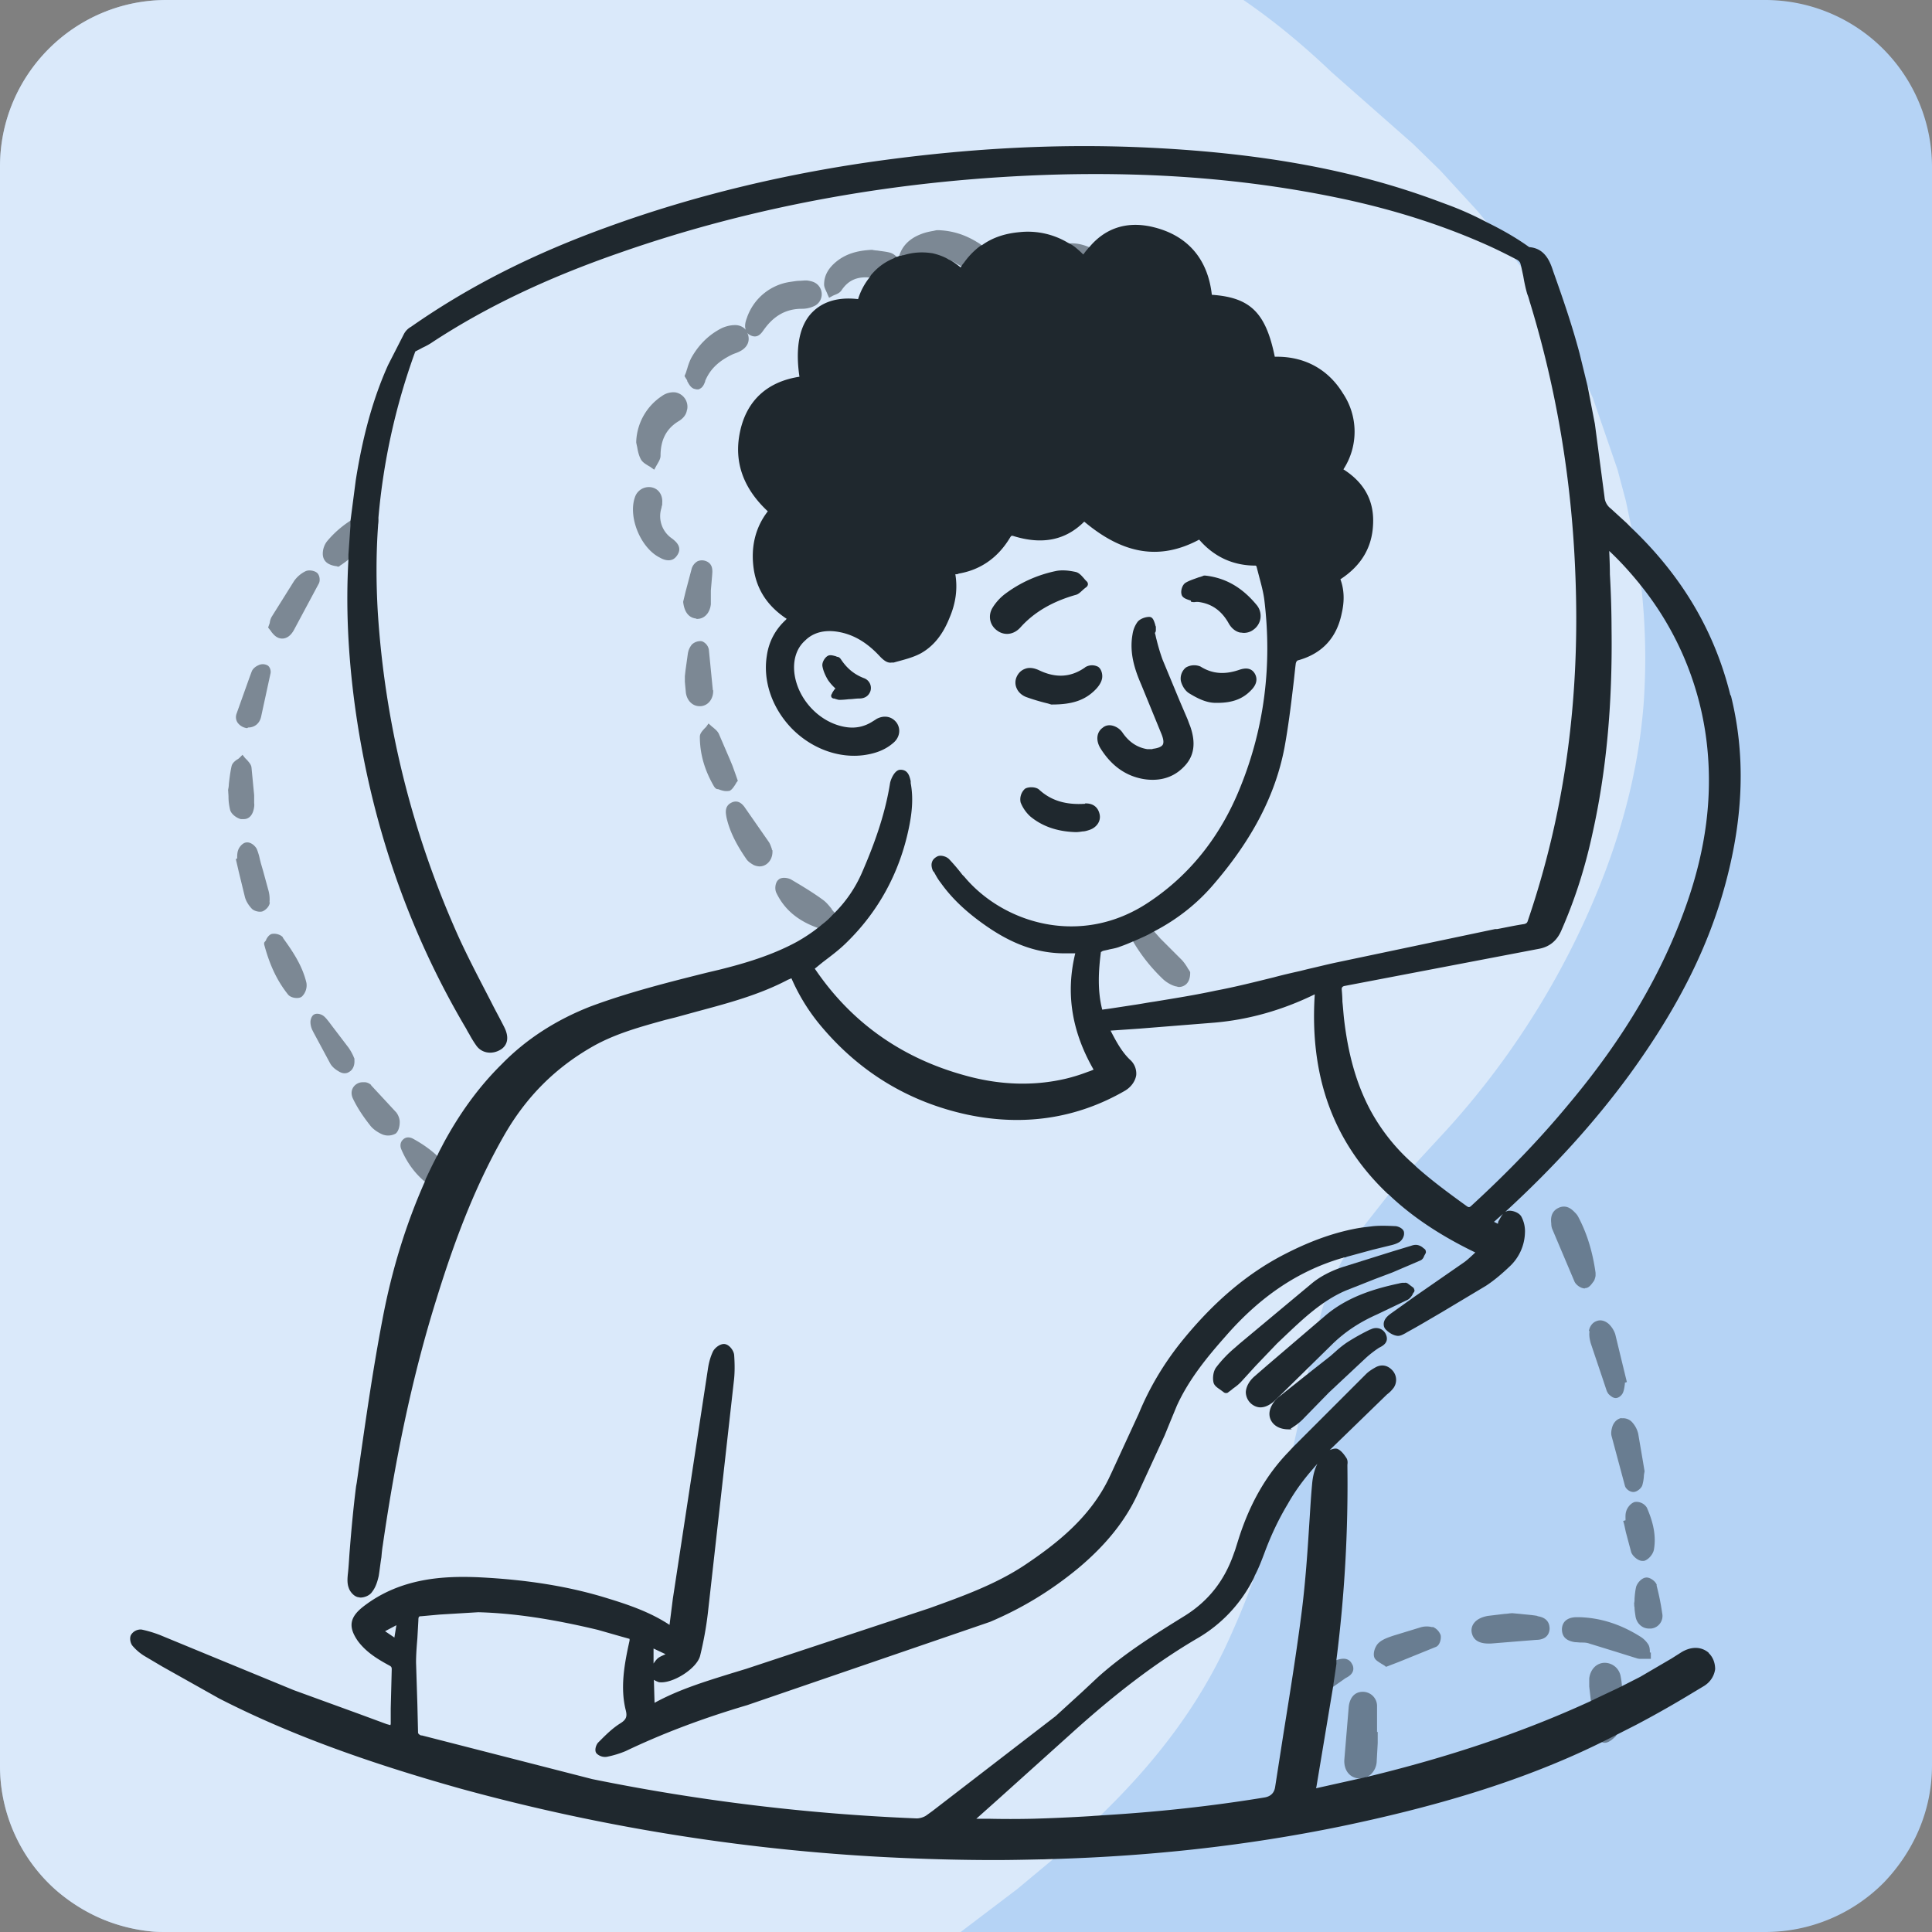
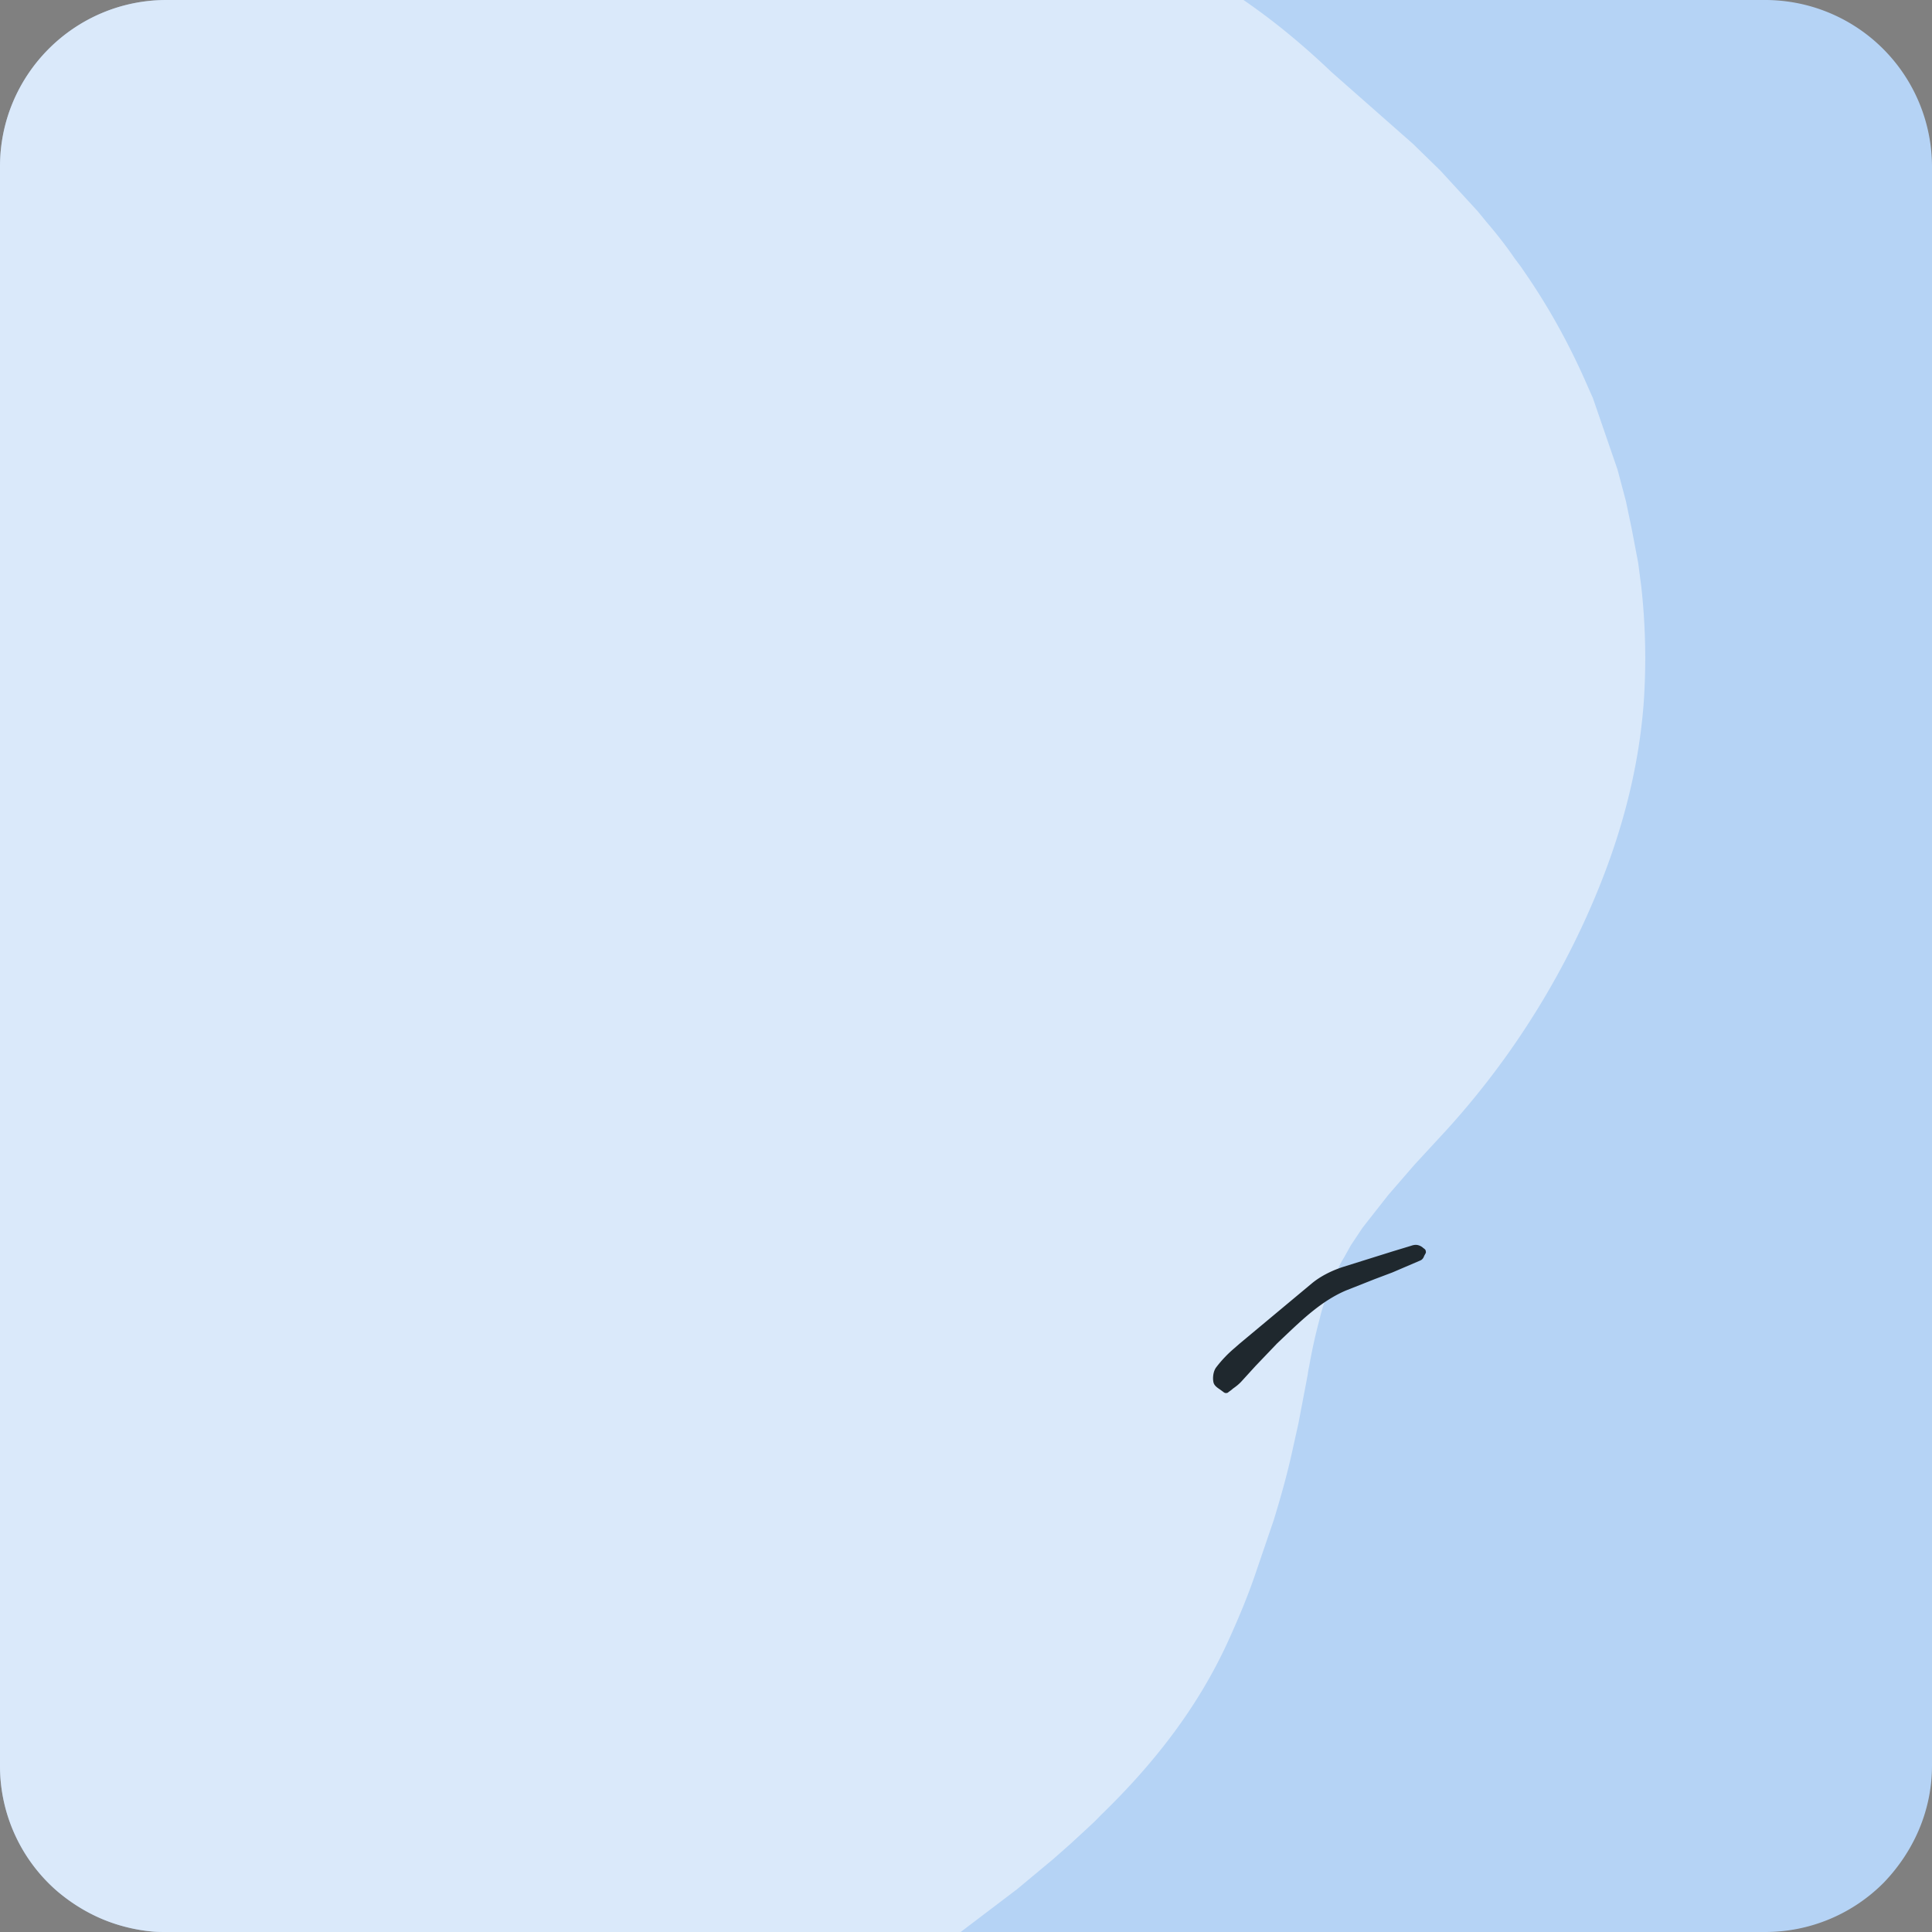
<svg xmlns="http://www.w3.org/2000/svg" viewBox="0 0 58 58">
  <rect x="0" y="0" width="58" height="58" fill="#808080" stroke="none" />
  <path fill="#b5d3f5" d="M58 5v48c0 1.37-.56 2.59-1.44 3.51A5.01 5.01 0 0 1 53 58H5c-.17 0-.32 0-.49-.02-.39-.04-.79-.13-1.16-.26-.6-.21-1.16-.54-1.65-.96A4.97 4.97 0 0 1 0 53V5c0-2.76 2.24-5 5-5h48a5.01 5.01 0 0 1 5 5z" />
  <path fill="#fff" d="M49.34 21.17c-.18 2.25-.81 4.36-1.73 6.39a24.491 24.491 0 0 1-4.19 6.37l-.96 1.04-.78.9-.77.98-.36.54-.2.36c-.07.11-.13.22-.17.33a7.32 7.32 0 0 0-.42 1.02c-.06.17-.11.35-.15.52a16.03 16.03 0 0 0-.31 1.41c-.02.08-.03.15-.04.23l-.12.63-.16.84-.16.72c-.16.75-.36 1.46-.58 2.18l-.57 1.67c-.22.64-.48 1.26-.76 1.88-.93 2.07-2.28 3.78-3.87 5.32-.13.14-.26.26-.4.39l-.51.47-.51.45-1.08.9-1.7 1.29H5c-.17 0-.32 0-.49-.02-.39-.04-.79-.13-1.16-.26-.6-.21-1.16-.54-1.65-.96A4.97 4.97 0 0 1 0 53V5c0-2.76 2.24-5 5-5h32.33c.95.65 1.82 1.38 2.65 2.17l2.44 2.15.82.8 1.12 1.22.27.33c.31.36.59.72.85 1.1l.18.24.13.19c.73 1.06 1.35 2.19 1.87 3.39l.16.36.74 2.15.25.94.17.81.2 1.05.09.69a19.42 19.42 0 0 1 .07 3.58z" opacity=".5" />
-   <path fill="#1f282e" d="M37.7 13.06c0-.1-.02-.2-.04-.3-.09-.41-.25-.92-.74-1.2a.752.752 0 0 0-.5-.07c-.1.02-.18.09-.21.18-.03.1.01.21.1.28.35.28.46.65.39 1.24a2.78 2.78 0 0 1-.11.46c-.03.09-.05.19-.07.28-.06.25.04.48.24.57.06.02.12.04.2.04.12 0 .25-.05.38-.19a.98.98 0 0 0 .18-.27l.17-.6.09-.34-.06-.02v-.06zM32.09 7.3c-.37 0-.76.11-1.11.31-.22.12-.3.35-.19.55.11.21.35.27.58.15.02-.01.04-.03.06-.04s.03-.02.05-.03c.35-.16.73-.26 1.1.02.05.04.11.08.16.13a2.66 2.66 0 0 0 .38.28c.06.04.14.05.22.05s.15-.02.2-.05c.11-.07.13-.3.08-.41-.2-.48-.94-1.01-1.53-.95zM41.34 52v-.8a.427.427 0 0 0-.45-.41c-.23.01-.37.18-.4.45l-.13 1.56c-.03.32.14.56.42.59h.06c.11 0 .21-.04.3-.11a.57.57 0 0 0 .19-.41l.03-.54v-.34zM29.43 7.33c-.41-.27-.8-.4-1.25-.42h-.04c-.03 0-.07.01-.11.02-.12.02-.27.05-.41.11-.37.15-.59.41-.65.75a.421.421 0 0 0-.27-.21c-.12-.03-.25-.04-.37-.06-.05 0-.1-.01-.15-.02-.46.02-.8.13-1.08.36-.24.2-.36.42-.36.68 0 .08.04.15.07.22.01.02.02.04.03.07l.05.11.11-.06s.04-.02.07-.03c.07-.03.14-.06.19-.13.19-.29.45-.42.83-.39a1.64 1.64 0 0 1 .23.02c.09 0 .18.02.27.02.23 0 .4-.11.44-.32 0 .02.02.05.02.07l.04.13.12-.06.06-.03a.44.44 0 0 0 .18-.11c.38-.39.73-.44 1.21-.17.04.02.08.05.12.07l.23.13c.23.11.47.04.58-.15.12-.2.06-.45-.15-.59zm6.5 2.9c-.01-.12-.02-.23-.05-.33-.18-.76-.57-.98-1.23-1.12-.21-.05-.39.05-.45.25-.05.18.02.34.21.44a.44.44 0 0 0 .16.06c.33.07.49.28.54.68 0 .08.02.16.02.25l.05.44c.02.11.14.31.28.31.13 0 .3-.11.35-.24s.08-.27.1-.4a.5.5 0 0 1 .02-.12v-.04c0-.07-.01-.13-.02-.18zM48.7 50.77a2.58 2.58 0 0 0-.05-.46.487.487 0 0 0-.51-.39c-.23.02-.4.21-.43.47v.24l.07.61.03.22c0 .05.01.11.02.16.01.14.03.28.06.42.03.11.15.28.28.28s.24-.11.32-.18c.06-.06.07-.15.08-.23l.09-.71.03-.27v-.16zm-1.12-12.1h.02c.11-.01.18-.12.24-.2l.02-.03s.04-.1.04-.15v-.08c-.09-.64-.26-1.19-.52-1.68a.47.47 0 0 0-.09-.12c-.07-.07-.24-.27-.5-.15s-.23.38-.22.47c0 .06.01.13.04.19l.08.19.58 1.37c.05.1.19.2.31.2zM20.63 12.29a.438.438 0 0 0-.35-.51.584.584 0 0 0-.41.11 1.72 1.72 0 0 0-.77 1.36v.04l.03.14c.02.12.05.25.11.36.05.09.14.14.22.19.03.02.06.03.08.05l.1.07.06-.11.04-.07c.04-.07.09-.15.09-.24 0-.48.18-.82.55-1.04.13-.08.22-.19.24-.32zm28.9 37.32c0-.07 0-.15-.04-.23a.741.741 0 0 0-.25-.25c-.59-.37-1.19-.56-1.81-.58h-.11c-.11 0-.41.03-.43.35 0 .16.05.35.4.4.06 0 .12.01.17.01.09 0 .17 0 .25.03l.81.25.64.2a.41.41 0 0 0 .11.01h.29v-.19zM35.66 29.07a1.54 1.54 0 0 0-.17-.24l-.34-.34-.31-.31-.24-.27-.31-.34c-.06-.06-.15-.07-.22-.09-.02 0-.05 0-.07-.01l-.11-.03-.02.11s-.01.05-.02.07c-.02.06-.04.13-.03.21 0 .08.04.15.07.21l.02.03c.25.48.59.93 1.01 1.33.1.09.23.17.37.21.03 0 .07.02.1.02a.33.33 0 0 0 .19-.06c.1-.07.15-.2.15-.36v-.03l-.02-.03a.21.21 0 0 0-.04-.06zm10.49 19.44c-.17-.03-.35-.04-.52-.06l-.22-.02h-.01c-.08 0-.16.02-.23.02l-.5.06c-.4.07-.52.3-.49.49.02.11.09.34.5.34h.08l.86-.07.5-.04c.11 0 .38-.03.4-.33 0-.1-.02-.33-.36-.38zM20.63 11.44c.05.09.1.19.2.23.04.01.07.02.1.02s.06 0 .08-.02c.09-.04.13-.14.16-.22 0-.02.01-.04.02-.06.15-.33.41-.57.82-.76l.08-.03c.06-.02.12-.05.17-.08.18-.11.25-.28.2-.46 0-.02-.02-.04-.03-.07.02.03.05.05.09.07.05.03.1.04.14.04.14 0 .22-.13.27-.2l.03-.04c.29-.39.65-.59 1.11-.59h.03a.86.86 0 0 0 .38-.1.395.395 0 0 0-.05-.7c-.07-.03-.14-.04-.2-.05h-.07l-.15.01c-.1 0-.19.02-.27.03a1.62 1.62 0 0 0-1.32 1.09c-.03.08-.08.23-.03.35a.422.422 0 0 0-.33-.14c-.14 0-.28.04-.39.09-.38.19-.69.49-.92.9-.05.1-.09.21-.12.32-.02.05-.03.11-.06.17l-.02.05.03.05.05.08zm-.45 4.73a.81.81 0 0 1-.32-.93c0-.04.02-.07.02-.1v-.04c.02-.24-.11-.43-.32-.47a.44.44 0 0 0-.5.3c-.21.6.18 1.53.75 1.81.05.03.15.08.26.08.09 0 .18-.03.26-.15.17-.25-.05-.42-.15-.5zm27.54 23.79c-.02.11 0 .25.04.38l.35 1.04.11.33a.43.43 0 0 0 .07.14c.08.08.15.12.21.12h.01c.09 0 .19-.09.22-.18.03-.08.04-.17.05-.25v-.03l.06-.02-.11-.45-.24-.99a.76.76 0 0 0-.19-.3c-.11-.1-.25-.14-.37-.09-.12.04-.21.16-.23.3zM24.97 27.29c-.08-.1-.16-.2-.27-.28-.33-.24-.67-.44-.94-.6-.1-.06-.3-.09-.39 0-.1.08-.12.29-.06.4.24.5.66.85 1.28 1.06.04.01.07.02.11.02.06 0 .11-.01.17-.04.11-.06.2-.18.23-.33v-.06l-.03-.04c-.03-.04-.07-.08-.1-.12zM8.14 18.96c.05.06.11.14.2.18.04.02.09.03.13.03.14 0 .26-.09.35-.25l.75-1.4c.05-.09.03-.26-.06-.33-.08-.06-.24-.09-.34-.04a.91.91 0 0 0-.34.29l-.62.99-.05.08c-.03.05-.05.11-.06.17 0 .03-.02.07-.03.1l-.02.06.04.05s.03.04.05.06zm15.03 6.52c-.02-.05-.04-.12-.08-.19l-.71-1.02c-.06-.09-.2-.29-.43-.17-.21.11-.16.32-.14.44.09.4.28.79.59 1.24.05.08.14.14.23.19a.47.47 0 0 0 .17.04.36.36 0 0 0 .2-.06c.12-.08.19-.22.19-.38v-.04s-.02-.02-.02-.04zm25.51 17.09c-.12.02-.22.11-.27.24-.04.12-.05.22-.03.3l.4 1.49c.02.09.14.19.25.19h.02c.1-.01.21-.1.25-.19a1.26 1.26 0 0 0 .05-.28c0-.04.01-.09.02-.14v-.02l-.05-.3-.14-.82a.774.774 0 0 0-.17-.33.365.365 0 0 0-.33-.13zM43 48.85a.65.65 0 0 0-.34 0l-.85.26c-.14.05-.3.1-.42.21-.1.09-.17.28-.14.41.02.1.12.15.21.21l.1.06.05.04.39-.15 1.11-.45c.12-.05.16-.25.14-.35a.424.424 0 0 0-.24-.25zM10.13 17.01h.04l.03-.02c.02-.02.04-.03.07-.05.07-.05.16-.11.23-.18l.74-.8c.07-.09.16-.27.11-.4a.254.254 0 0 0-.14-.16c-.09-.04-.19-.02-.32.03a3.04 3.04 0 0 0-1.08.83.62.62 0 0 0-.12.36c0 .15.07.34.43.38zm1.01 15.56a.33.33 0 0 0-.17-.08h-.07a.34.34 0 0 0-.3.16c-.06.1-.06.22 0 .34.12.25.28.5.5.78.1.14.27.24.39.29a.467.467 0 0 0 .39-.03c.07-.06.12-.18.12-.35 0-.09-.04-.2-.1-.28l-.76-.82zM8.5 28.15c-.06-.09-.23-.14-.35-.11-.08.03-.13.11-.16.17 0 .02-.02.04-.03.05l-.03.04v.05c.17.64.4 1.11.72 1.51.06.07.17.1.25.1h.02c.07 0 .12-.02.15-.05a.47.47 0 0 0 .13-.4c-.12-.52-.42-.96-.71-1.36zm-.41-1.06a.998.998 0 0 0-.04-.39l-.15-.55-.07-.24-.03-.12a1.71 1.71 0 0 0-.09-.3c-.05-.1-.18-.21-.3-.2-.12 0-.23.14-.26.23-.03.08-.03.17-.03.24v.01l-.04.02.09.39.18.74c.03.12.1.24.2.35.05.06.16.1.25.1.03 0 .05 0 .08-.01.1-.04.21-.15.22-.27zm13.79-3.34c.09-.03.14-.12.19-.19.01-.02.03-.05.04-.07l.04-.05-.07-.2-.09-.25-.07-.17-.34-.79c-.04-.08-.1-.13-.16-.18-.02-.02-.04-.03-.06-.05l-.09-.08-.07.1-.06.06c-.06.07-.13.14-.13.24 0 .49.13.98.42 1.48.03.05.07.09.11.09.02 0 .05.01.07.02.06.02.13.04.19.04.03 0 .06 0 .09-.01zM13.5 35.12c-.27-.37-.63-.68-1.11-.94-.1-.05-.21-.05-.29.03-.08.07-.1.19-.05.3.21.49.53.88.96 1.15.05.03.12.05.19.05.22 0 .35-.13.37-.37v-.02l-.01-.05c0-.04-.02-.1-.06-.15zm7.9-14.4-.12-1.22a.333.333 0 0 0-.21-.25.37.37 0 0 0-.3.1.56.56 0 0 0-.12.27l-.07.5-.02.18v.17l.03.32c.03.24.2.41.41.41h.04c.23-.02.38-.23.37-.48zm27.68 24.37c-.12.03-.23.17-.26.28-.03.09-.02.18-.02.27l-.07.02.03.11.05.23.16.6c.04.11.2.26.34.26h.04c.13-.03.27-.19.3-.33.07-.39 0-.79-.21-1.27a.37.37 0 0 0-.36-.17zM7.45 21.84c.2 0 .35-.13.39-.33l.28-1.29c.02-.07-.01-.21-.1-.25a.296.296 0 0 0-.26 0c-.07.03-.16.09-.2.18l-.06.16-.4 1.12c-.03.09-.02.18.03.26a.41.41 0 0 0 .29.17zM40.6 49.98c-.11-.26-.36-.18-.49-.14h-.05l-.15.08-.11.06-.67.39c-.09.05-.16.13-.21.2-.06.11-.07.23 0 .33.06.11.19.19.35.19h.03l.07-.03c.05-.02.13-.06.19-.1l.62-.43.17-.12s.04-.03.06-.04c.1-.05.29-.17.19-.4zm-19.7-31.4h.03c.21 0 .38-.17.41-.44v-.41l.04-.47c.01-.13.03-.34-.2-.42a.327.327 0 0 0-.24.01.38.38 0 0 0-.18.24l-.18.68-.07.29v.02c.05.41.27.48.4.49zM7.26 24.59h.06c.15 0 .26-.11.3-.31.01-.05.02-.11.01-.17v-.24l-.08-.83c-.01-.09-.08-.16-.13-.22l-.06-.06-.08-.1-.09.09s-.04.04-.07.05c-.07.05-.15.11-.17.21-.04.18-.06.36-.08.53 0 .06-.01.11-.02.16s0 .02 0 .02c0 .07.01.14.01.2 0 .15.02.27.05.4.04.13.2.24.32.27zm3.38 7.19s-.02-.04-.03-.07a1.66 1.66 0 0 0-.14-.25l-.51-.67-.09-.12c-.05-.06-.1-.13-.17-.18-.06-.04-.17-.08-.26-.04s-.12.17-.12.23c0 .08.02.16.05.23l.04.08.5.93c.07.13.2.21.27.25.05.03.11.05.16.05a.23.23 0 0 0 .14-.04c.11-.06.17-.19.16-.35v-.05zm39.1 15.81c-.03-.12-.22-.25-.33-.23-.12.01-.25.15-.29.27-.03.12-.04.24-.05.36 0 .04 0 .09-.01.13s0 .02 0 .02c0 .04 0 .08.01.12 0 .09.02.19.03.27.04.22.21.36.4.36h.07a.38.38 0 0 0 .33-.46 7.34 7.34 0 0 0-.17-.84z" opacity=".5" />
  <g fill="#1f282e">
-     <path d="M51.95 20.88c-.47-1.91-1.44-3.57-2.97-5.03l-.15-.15-.47-.43a.474.474 0 0 1-.19-.34l-.29-2.2-.22-1.14-.24-.98c-.23-.87-.53-1.73-.79-2.46-.09-.28-.24-.69-.71-.73h-.01c-.39-.28-.81-.52-1.28-.75a9.62 9.62 0 0 0-1.16-.52l-.35-.13c-2.54-.94-5.37-1.45-8.91-1.6-2.44-.1-4.93.02-7.63.38-2.92.39-5.71 1.06-8.3 2-2.28.82-4.21 1.8-5.94 3.01a.53.53 0 0 0-.21.21l-.48.94c-.45 1-.76 2.13-.97 3.46l-.16 1.23v.14l-.06.86v.16c-.08 1.39-.01 2.82.18 4.27.47 3.54 1.6 6.84 3.36 9.81.03.06.06.11.09.16a3.13 3.13 0 0 0 .21.34c.17.24.5.28.76.1.19-.14.22-.37.08-.65-.13-.26-.27-.51-.4-.77-.33-.64-.68-1.3-.98-1.96-1.4-3.12-2.21-6.41-2.42-9.76-.05-.87-.05-1.73.01-2.57 0-.08.01-.16.01-.23a19.48 19.48 0 0 1 1.09-4.95c.01-.03.02-.05.02-.05.08-.04.14-.07.21-.11.11-.05.22-.11.32-.18 1.59-1.04 3.41-1.91 5.6-2.67 4.08-1.43 8.5-2.22 13.14-2.35 3.09-.08 5.93.16 8.67.75 1.51.33 2.88.77 4.15 1.33.32.14.62.29.93.45.01.01.03.01.04.02.06.03.1.08.11.11l.03.11.06.28c.03.18.07.37.12.54.04.09.06.19.09.28.79 2.59 1.24 5.3 1.35 8.05.16 3.78-.31 7.21-1.42 10.47-.02.07-.04.09-.11.11-.27.04-.54.1-.81.15h-.06l-4.8 1.01c-.28.06-.55.13-.82.19l-.24.06c-.27.06-.53.12-.79.19-.57.14-1.16.29-1.75.4-.6.13-1.23.23-1.84.33-.21.03-.41.07-.62.1l-.72.11-.22.03c-.15-.58-.11-1.19-.04-1.73 0 0 .04-.02.05-.03.07-.02.14-.03.21-.05.1-.02.21-.04.31-.08a4.76 4.76 0 0 0 .4-.16c.04-.01.07-.03.1-.04.15-.07.3-.13.44-.21.03-.02.06-.03.09-.05.71-.37 1.31-.85 1.8-1.43 1.15-1.34 1.84-2.67 2.11-4.08.11-.6.19-1.23.26-1.83.03-.23.05-.47.08-.7q.02-.09.08-.1c.71-.2 1.15-.67 1.3-1.41.09-.39.07-.72-.04-1.02.63-.41.95-.96.98-1.64.04-.71-.26-1.26-.89-1.66a2.07 2.07 0 0 0-.02-2.29c-.45-.73-1.17-1.11-2.04-1.09-.27-1.32-.73-1.78-1.89-1.86-.12-1.08-.73-1.78-1.75-2.03-.77-.19-1.43.01-1.92.59-.02.02-.05.05-.07.08-.04.04-.08.1-.12.15a2.91 2.91 0 0 0-.27-.24.95.95 0 0 0-.17-.1 2.34 2.34 0 0 0-1.48-.33c-.43.04-.8.16-1.12.39-.04.01-.07.04-.1.06a2.29 2.29 0 0 0-.45.48c-.03.03-.05.06-.06.09-.02 0-.02.02-.03.04-.11-.09-.22-.17-.33-.23h-.01c-.17-.1-.34-.16-.52-.2h-.01c-.27-.04-.55-.03-.84.06-.03 0-.06.01-.08.02h-.04c-.03.01-.05.02-.08.03-.04 0-.07.03-.11.05a1.69 1.69 0 0 0-.63.45c-.03.03-.06.07-.07.1a1.97 1.97 0 0 0-.36.67c-.59-.07-1.05.07-1.37.39-.39.39-.52 1.06-.39 1.94-.98.15-1.6.73-1.79 1.68-.18.89.11 1.68.84 2.36-.38.49-.52 1.09-.42 1.75.1.63.43 1.11.99 1.48-.01 0-.02.01-.02.02-.32.29-.52.66-.58 1.09-.12.76.16 1.57.75 2.18.59.6 1.4.9 2.16.8.36-.05.65-.16.89-.37.19-.16.23-.41.1-.6-.14-.19-.37-.24-.6-.12-.03.02-.06.04-.11.07-.26.17-.54.23-.86.17-.76-.14-1.4-.83-1.5-1.6-.05-.4.06-.76.32-.99.25-.25.6-.33 1-.26.46.08.86.32 1.24.73.14.15.25.21.36.19h.06c.28-.08.56-.14.82-.28.37-.21.65-.55.85-1.05.2-.46.25-.9.18-1.32.03 0 .07 0 .1-.02.65-.11 1.17-.47 1.53-1.06.05-.08.05-.09.14-.06.86.26 1.55.11 2.1-.44 1.19 1 2.29 1.16 3.45.54.44.51 1.01.78 1.69.78.01 0 .03.02.03.02l.06.23c.07.27.15.54.18.81.23 1.93 0 3.8-.72 5.58-.59 1.48-1.52 2.65-2.76 3.47-2.04 1.36-4.37.62-5.53-.77l-.06-.06a5.85 5.85 0 0 0-.4-.47c-.08-.08-.25-.13-.35-.08-.08.04-.14.1-.16.17-.03.08-.01.18.03.27l.03.03c.06.11.12.22.2.32.32.45.74.86 1.34 1.28.84.59 1.61.85 2.43.84h.27c-.29 1.19-.11 2.34.55 3.49-.06.03-.12.05-.18.07a5.24 5.24 0 0 1-.64.2c-.97.23-2 .2-3.06-.1-1.81-.5-3.26-1.5-4.32-2.96-.06-.08-.12-.17-.17-.24.09-.07.17-.14.26-.21.25-.19.49-.37.7-.58.95-.93 1.58-2.08 1.86-3.41.09-.43.15-.89.06-1.37v-.06c-.03-.12-.07-.36-.33-.34-.16.02-.27.29-.29.4-.13.82-.4 1.67-.84 2.68a3.91 3.91 0 0 1-.81 1.2l-.08.08c-.1.11-.2.2-.32.29-.03.03-.07.06-.11.09-.19.15-.4.29-.63.42-.77.42-1.61.66-2.33.84l-.38.09c-1.16.29-2.35.59-3.48 1.01-1.03.4-1.94.98-2.68 1.74-.68.67-1.26 1.47-1.75 2.38-.06.12-.13.24-.18.36-.02.03-.04.06-.05.09-.1.19-.19.38-.28.57-.02.04-.03.07-.04.11-.57 1.28-1 2.67-1.28 4.16-.31 1.62-.54 3.28-.77 4.89l-.02.11c-.08.63-.14 1.28-.19 1.91-.02.24-.03.5-.06.75-.01.12-.02.26.03.39.03.1.15.26.29.28.02 0 .04.01.06.01.12 0 .28-.06.35-.17.12-.15.17-.35.2-.48.03-.19.05-.38.08-.56.01-.12.02-.23.04-.35.4-2.77.92-5.18 1.6-7.36.63-2.05 1.26-3.58 2.03-4.93.67-1.18 1.56-2.07 2.72-2.72.67-.37 1.41-.57 2.13-.77l.32-.08.62-.17c.93-.25 1.88-.5 2.75-.96.03-.01.07-.03.1-.04a5.85 5.85 0 0 0 .91 1.46c1.15 1.36 2.61 2.25 4.36 2.63 1.7.36 3.3.12 4.75-.72.18-.11.3-.28.33-.46a.555.555 0 0 0-.19-.47c-.25-.24-.42-.56-.58-.87l.87-.06 2.25-.18c1.04-.09 2.05-.38 3.01-.85-.16 2.47.56 4.44 2.18 5.98.01.01.03.02.04.03.69.66 1.56 1.24 2.6 1.74-.01.01-.02.01-.02.02-.1.09-.2.19-.31.27l-1.5 1.04-.63.45c-.07.05-.13.09-.18.14-.07.07-.11.15-.11.23 0 .05.01.12.08.18.06.06.18.15.31.17.1.02.19-.04.27-.08l.03-.02c.22-.12.43-.24.65-.37l.41-.24 1.32-.79c.26-.17.5-.38.7-.57a1.44 1.44 0 0 0 .47-1.02.93.93 0 0 0-.11-.49c-.07-.12-.27-.19-.4-.17-.03.01-.06.02-.08.03-.08.05-.13.15-.18.24-.03.04-.04.08-.04.12l-.12-.06s.06-.05.09-.08l.25-.22c1.47-1.35 2.69-2.7 3.73-4.12 1.46-2.01 2.38-3.85 2.89-5.77.54-2.02.59-3.86.15-5.62zm-1.32 6.27c-.72 2.05-1.87 4.01-3.53 5.99-.86 1.04-1.81 2.03-2.91 3.04-.08.08-.1.07-.17.02-.54-.39-1.04-.76-1.5-1.17l-.06-.06a5.85 5.85 0 0 1-1.32-1.64c-.4-.75-.66-1.62-.79-2.73-.02-.18-.03-.35-.05-.53 0-.12-.01-.24-.02-.36q-.01-.09.08-.11l5.86-1.12c.3-.06.52-.24.65-.54.4-.91.71-1.86.94-2.93.41-1.84.6-3.85.57-6.13a29.93 29.93 0 0 0-.05-1.64c0-.23-.01-.47-.02-.7.32.3.61.62.88.95.03.03.05.07.08.1a9.25 9.25 0 0 1 1.98 4.82c.16 1.54-.04 3.09-.62 4.74zm.67 22.47c-.22-.19-.52-.2-.82-.02l-.3.19-.94.55-.55.28c-.03.02-.07.03-.1.05l-.72.34c-.03.02-.07.03-.1.05-2.04.94-4.27 1.69-6.76 2.29-.06.01-.12.03-.18.04l-1.3.29h-.02s0-.02.01-.04l.5-3c.01-.05.01-.09.02-.14l.08-.55v-.12a41.68 41.68 0 0 0 .33-5.81v-.05c.01-.06.01-.14-.03-.2-.06-.09-.14-.21-.26-.27-.07-.03-.16 0-.24.03l1.72-1.67c.07-.05.14-.12.2-.2a.42.42 0 0 0-.03-.51c-.14-.16-.32-.2-.5-.11-.11.06-.22.13-.3.21l-.51.51-1.3 1.3-.39.39-.12.13c-.67.69-1.16 1.54-1.5 2.6l-.11.35-.04.11c-.28.81-.76 1.42-1.46 1.86-.97.6-1.84 1.15-2.62 1.85l-.47.44-.8.73-3.7 2.85-.18.13c-.07.05-.19.09-.29.09a61.29 61.29 0 0 1-9.74-1.18l-5.11-1.31h-.03q-.09-.04-.09-.09l-.02-.84-.04-1.26c0-.24.02-.49.04-.73l.03-.54c0-.11.02-.12.09-.12l.55-.05 1.16-.07c1.07.03 2.21.2 3.59.53l.7.2.25.07v.05l-.05.23c-.12.58-.22 1.22-.07 1.84.06.22.02.31-.18.43-.2.13-.37.29-.53.45l-.1.1c-.07.06-.14.25-.06.34a.36.36 0 0 0 .31.1 2.99 2.99 0 0 0 .56-.17c1.13-.54 2.33-.99 3.65-1.38l7.29-2.5c.99-.42 1.85-.95 2.66-1.62.82-.69 1.4-1.41 1.77-2.21l.81-1.76.18-.44.19-.46c.36-.79.91-1.46 1.45-2.07 1.04-1.2 2.18-1.97 3.5-2.36.02 0 .04-.01.06-.02.03 0 .06 0 .09-.02l.77-.21.53-.13c.09-.02.2-.05.29-.11.08-.06.14-.17.13-.27 0-.12-.16-.19-.25-.2-.22-.01-.44-.02-.67 0l-.33.04c-.02 0-.05.01-.07.01-.72.12-1.46.38-2.24.78-1.16.59-2.2 1.48-3.18 2.71-.51.65-.92 1.35-1.22 2.08l-.82 1.78-.09.19c-.57 1.16-1.54 1.93-2.51 2.58-.87.58-1.87.94-2.87 1.3l-5.5 1.82-.46.14c-.77.24-1.56.48-2.29.88l-.02-.69a.72.72 0 0 0 .15.07c.4.06 1.15-.41 1.24-.8.1-.41.18-.84.23-1.27l.78-6.96c.03-.24.03-.51.01-.79-.01-.13-.14-.31-.28-.33s-.31.12-.36.23c-.07.15-.12.32-.15.53l-1.05 6.88-.08.63-.02.16c-.59-.39-1.25-.61-1.87-.8-1.16-.36-2.43-.56-3.88-.63-1.01-.04-2.31.01-3.43.87-.43.33-.47.62-.18 1.04.25.34.6.55.93.73.08.04.09.06.09.13l-.03 1.17v.46l-.01.04-.11-.03-.84-.31-1.95-.71-2.6-1.07-1.43-.59a3.68 3.68 0 0 0-.54-.16.34.34 0 0 0-.31.15c-.06.09-.03.26.04.34a1.5 1.5 0 0 0 .4.33l.49.29 1.71.96c2.03 1.04 4.34 1.89 7.26 2.71 4.3 1.18 8.79 1.89 13.33 2.08.92.04 1.82.06 2.7.06.46 0 .91-.01 1.36-.02h.01c.12 0 .25-.01.37-.01 3.01-.09 5.86-.41 8.64-.98 2.74-.57 4.92-1.23 6.85-2.07a22.63 22.63 0 0 0 .97-.45l.46-.23.59-.3a31.51 31.51 0 0 0 1.71-.97l.3-.18c.21-.12.33-.31.36-.52 0-.18-.06-.36-.2-.49zm-31.32.04c-.08.04-.17.07-.24.13-.05.05-.08.09-.12.15v-.45l.36.17zm-8.14-.5-.28-.19.34-.18-.06.37zm26.44 4.49q-.04.26-.31.31c-1.58.26-3.22.44-4.93.54-.09.01-.18.01-.27.02a52.38 52.38 0 0 1-1.77.08c-.44.01-.89.01-1.32 0h-.37l.65-.58 2.19-1.97c1.36-1.23 2.57-2.15 3.82-2.88a4.28 4.28 0 0 0 1.62-1.7c.03-.05.06-.11.08-.17.11-.21.2-.44.29-.68.2-.54.43-1.02.7-1.47.22-.39.48-.74.77-1.07.04-.05.08-.09.12-.14-.09.18-.14.38-.16.62-.04.42-.06.84-.09 1.27-.05.81-.11 1.64-.21 2.46-.16 1.28-.37 2.57-.57 3.82l-.24 1.54zm-3.69-31.16h-.15c-.3-.05-.54-.21-.73-.48a.52.52 0 0 0-.33-.23c-.1-.02-.2 0-.28.07-.18.13-.21.38-.06.62.3.48.7.79 1.2.9a1.61 1.61 0 0 0 .37.04c.36 0 .68-.13.93-.39.31-.31.37-.71.19-1.22l-.02-.05c-.02-.05-.04-.11-.06-.16l-.24-.56-.51-1.23a5.94 5.94 0 0 1-.18-.6c-.02-.07-.03-.14-.05-.2.02-.02.03-.05.03-.08v-.1c0-.02-.02-.04-.02-.07-.04-.12-.07-.23-.18-.23-.12 0-.28.06-.35.15a.83.83 0 0 0-.15.37c-.1.55.06 1.05.26 1.51l.61 1.49c.06.15.07.25.04.31s-.13.11-.3.13z" />
    <path d="M42.77 37.68s.01-.03.02-.04c.02-.03.02-.06.01-.09 0-.03-.03-.05-.05-.07-.01 0-.03-.02-.04-.03a.37.37 0 0 0-.14-.07c-.08-.02-.15 0-.21.02l-.56.17-1.5.47c-.36.12-.68.29-.92.49l-2.17 1.81-.16.14c-.2.17-.38.36-.54.57-.09.12-.11.32-.08.45.02.09.1.15.19.21l.11.08c.02.02.05.03.07.03s.05 0 .07-.02c.05-.04.1-.07.14-.11.1-.07.19-.14.27-.23l.41-.45.65-.68.2-.19c.56-.53 1.14-1.09 1.87-1.4l.86-.34.53-.2.84-.36c.07-.03.1-.09.12-.15z" />
-     <path d="M42.4 38.86s.03-.04.04-.06c.02-.02.03-.05.02-.08s-.02-.06-.04-.07l-.16-.12s-.05-.03-.08-.02h-.08s-.07.01-.1.02c-.7.15-1.5.38-2.17.93l-1.79 1.53-.38.33c-.16.14-.25.31-.26.47a.47.47 0 0 0 .14.33c.05.05.16.13.3.13.13 0 .29-.06.48-.25L40 40.35c.37-.36.8-.65 1.34-.89l.92-.44c.07-.04.11-.1.15-.16z" />
-     <path d="M41.14 39.91a6.47 6.47 0 0 0-.7.39 2.91 2.91 0 0 0-.33.26l-.17.15-.51.4-1.03.82c-.12.09-.21.22-.26.35-.05.14-.04.28.04.4.1.15.28.23.5.23s.05 0 .07-.02.05-.03.07-.05a1.67 1.67 0 0 0 .28-.22l.39-.4.41-.42 1.1-1.03a3.25 3.25 0 0 1 .4-.31l.04-.02c.09-.05.26-.15.17-.37a.318.318 0 0 0-.18-.18.344.344 0 0 0-.28.02zm-8.62-22.57c-.07-.08-.14-.15-.23-.17-.23-.05-.42-.06-.58-.03-.58.12-1.1.36-1.55.7a1.54 1.54 0 0 0-.36.4c-.15.24-.09.54.15.7a.49.49 0 0 0 .28.09c.15 0 .29-.07.4-.19.41-.46.96-.78 1.66-.98.09-.02.15-.09.22-.15.03-.03.07-.06.11-.09.02-.02.04-.05.04-.08s-.01-.06-.03-.08a.996.996 0 0 1-.1-.11zm-7.53 3.46-.03.05s-.02.05 0 .07c0 .02.03.04.06.05a.09.09 0 0 1 .05.01c.04.01.09.03.13.03h.01c.09 0 .19-.01.28-.02.1 0 .2-.02.3-.02.11 0 .27-.03.34-.22a.313.313 0 0 0-.19-.39c-.29-.11-.51-.29-.69-.56-.02-.03-.05-.07-.1-.08-.02 0-.04-.01-.06-.02-.08-.02-.17-.05-.24-.01-.09.05-.18.2-.16.31.03.17.11.32.17.42a1.5 1.5 0 0 0 .2.23l.02.02-.03.03c-.03.04-.05.08-.08.12zm7.58-.76c-.43.3-.88.32-1.38.08-.15-.07-.3-.09-.42-.04-.11.04-.19.12-.24.22-.06.12-.06.25-.01.36.05.12.16.22.3.27a6.17 6.17 0 0 0 .6.18c.05.01.1.03.14.04h.03c.62 0 .99-.14 1.29-.44.07-.07.17-.19.2-.32.03-.11 0-.29-.11-.37a.39.39 0 0 0-.39.01zm3.18-1.98c.05.02.11.02.15.01h.07c.41.05.71.27.92.65.08.14.2.24.34.27.04 0 .08.01.11.01.1 0 .2-.03.28-.09a.51.51 0 0 0 .22-.35.513.513 0 0 0-.1-.38c-.44-.54-.94-.83-1.55-.9h-.05c-.05.02-.1.04-.15.05-.13.05-.27.09-.39.16-.11.06-.16.25-.13.35.02.11.15.15.28.19zm-3.17 6.07c-.59.04-1.03-.1-1.38-.42-.09-.09-.32-.1-.43-.03a.43.43 0 0 0-.13.41 1.13 1.13 0 0 0 .29.42c.35.29.79.45 1.34.47h.05c.05 0 .12-.01.18-.02.06 0 .13-.02.19-.04.23-.07.37-.27.32-.48-.05-.22-.21-.33-.44-.32zm2.87-3.69c.03.13.12.3.26.38.23.14.5.28.78.28h.06c.43 0 .75-.11 1-.37.06-.06.25-.25.13-.49-.09-.17-.25-.21-.48-.13-.44.15-.81.12-1.16-.1a.49.49 0 0 0-.44.03.43.43 0 0 0-.15.4z" />
  </g>
</svg>